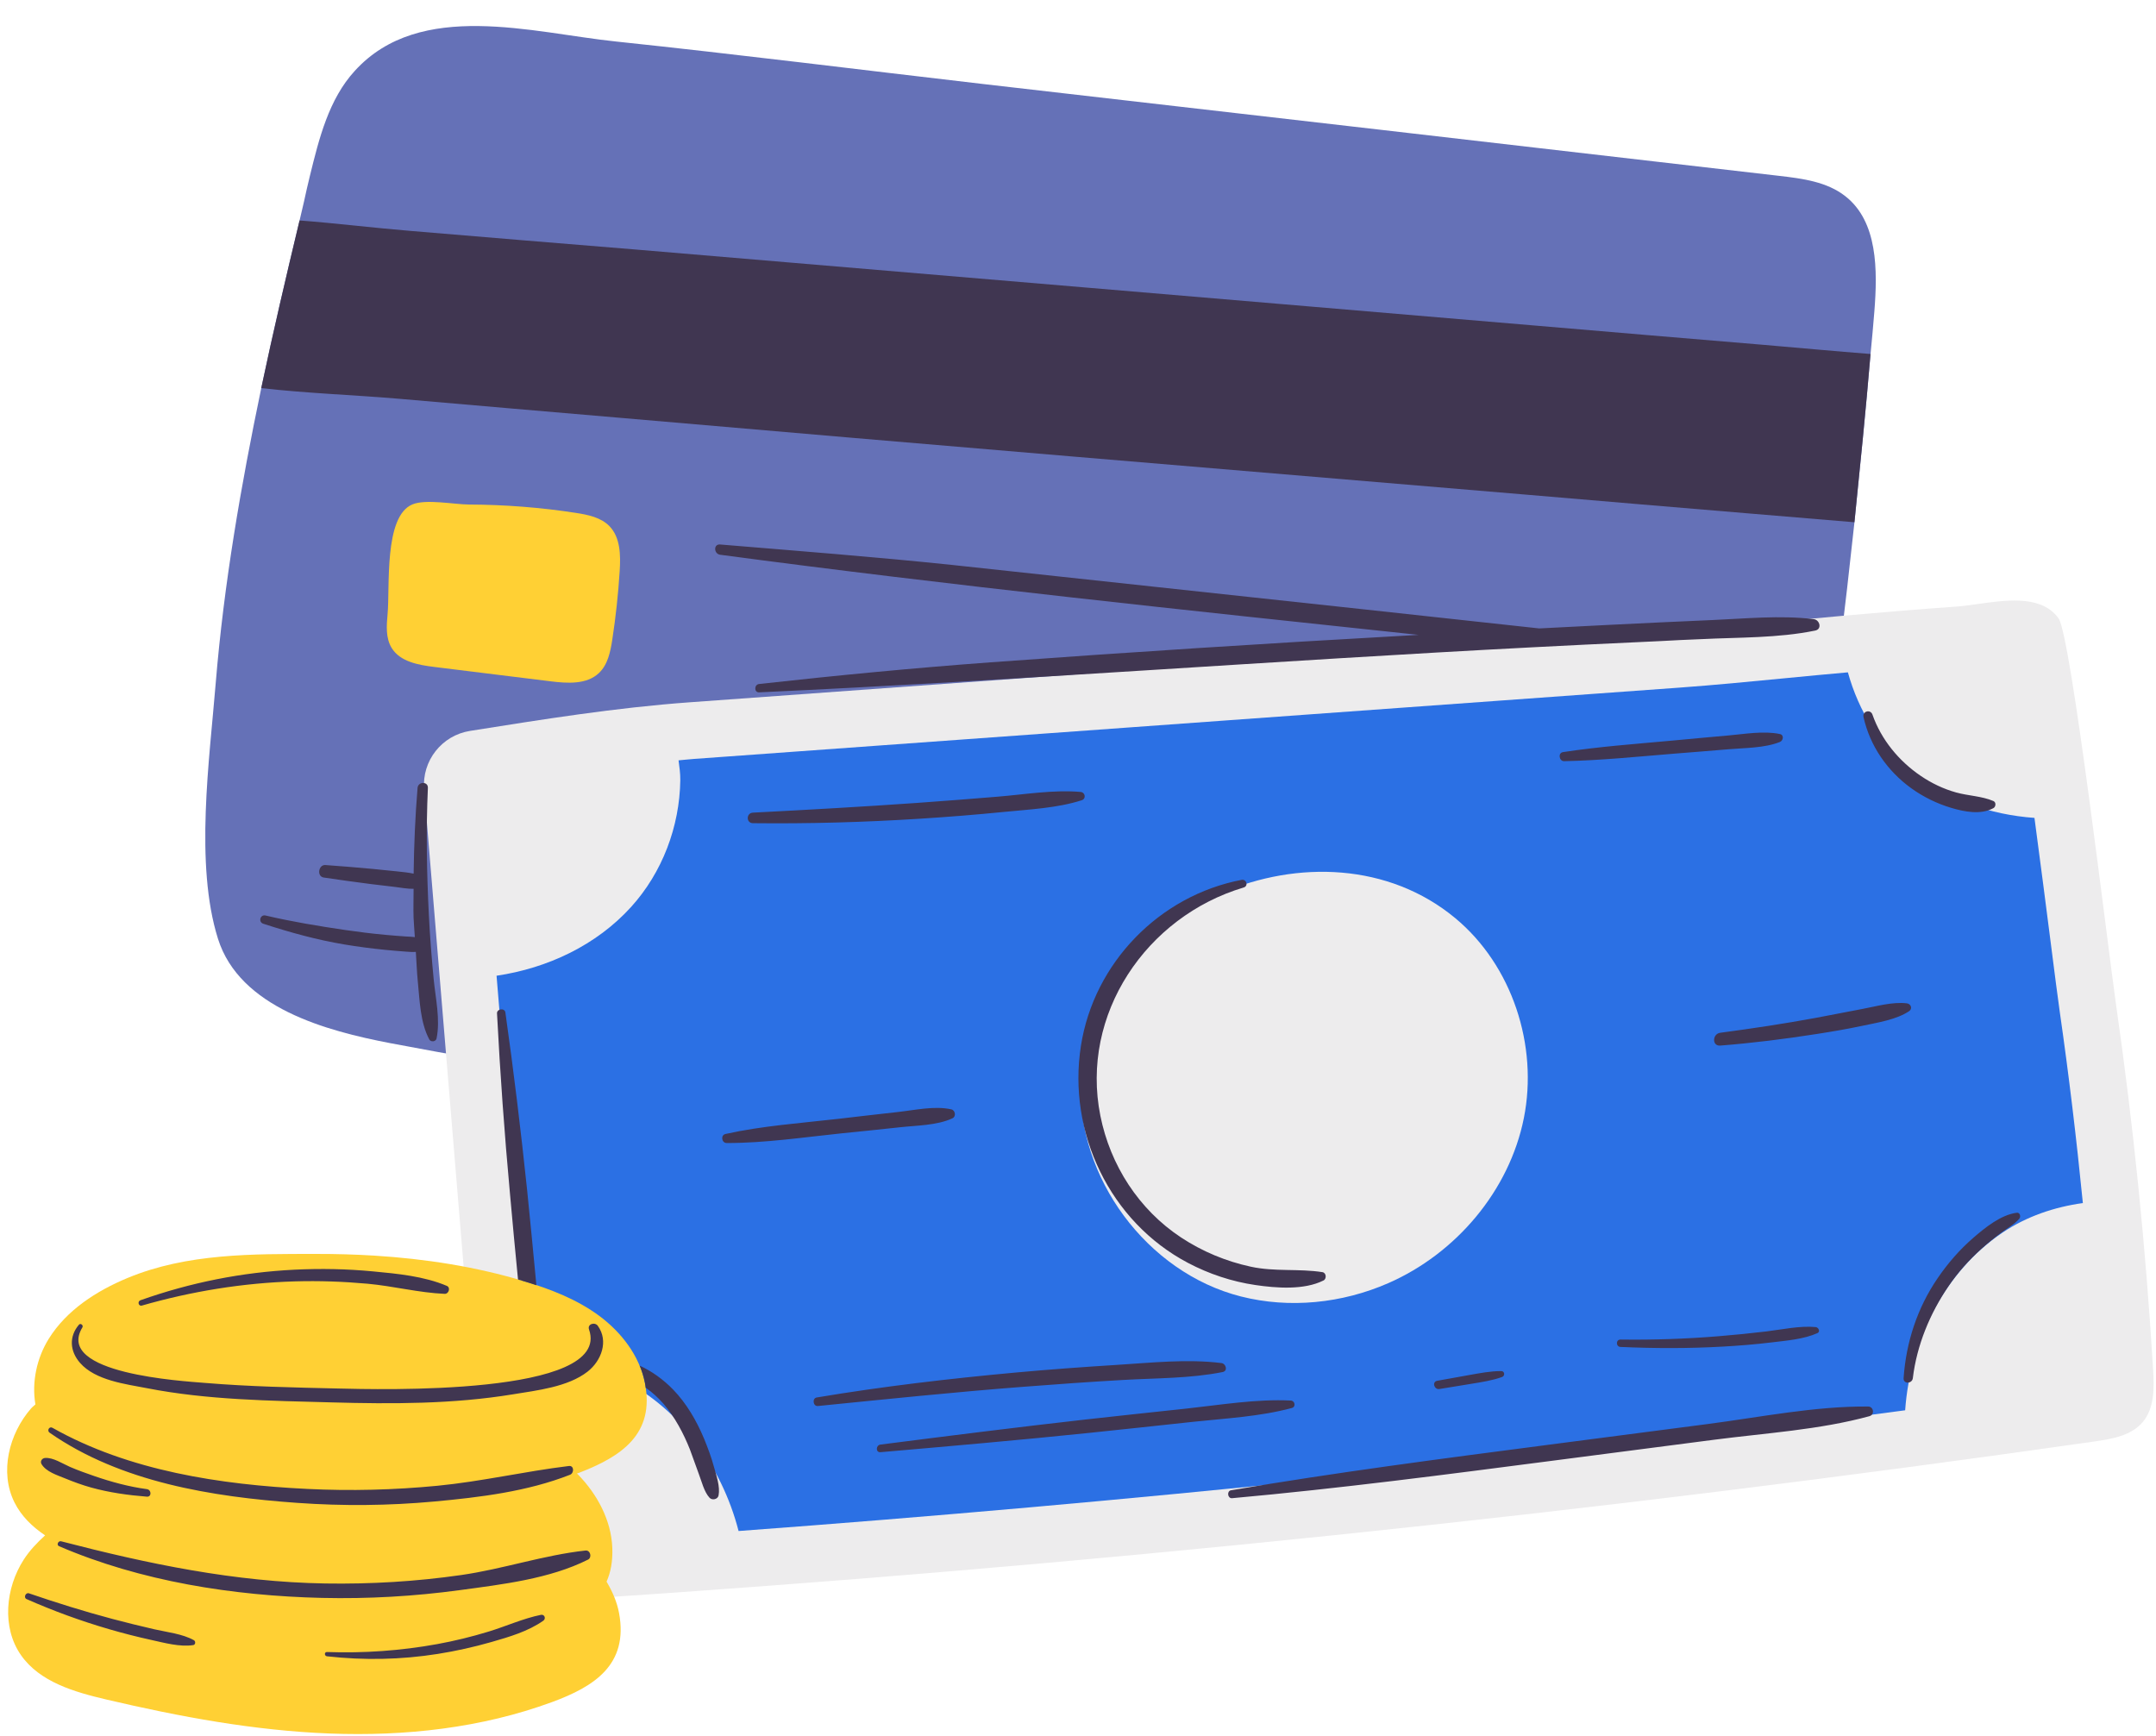
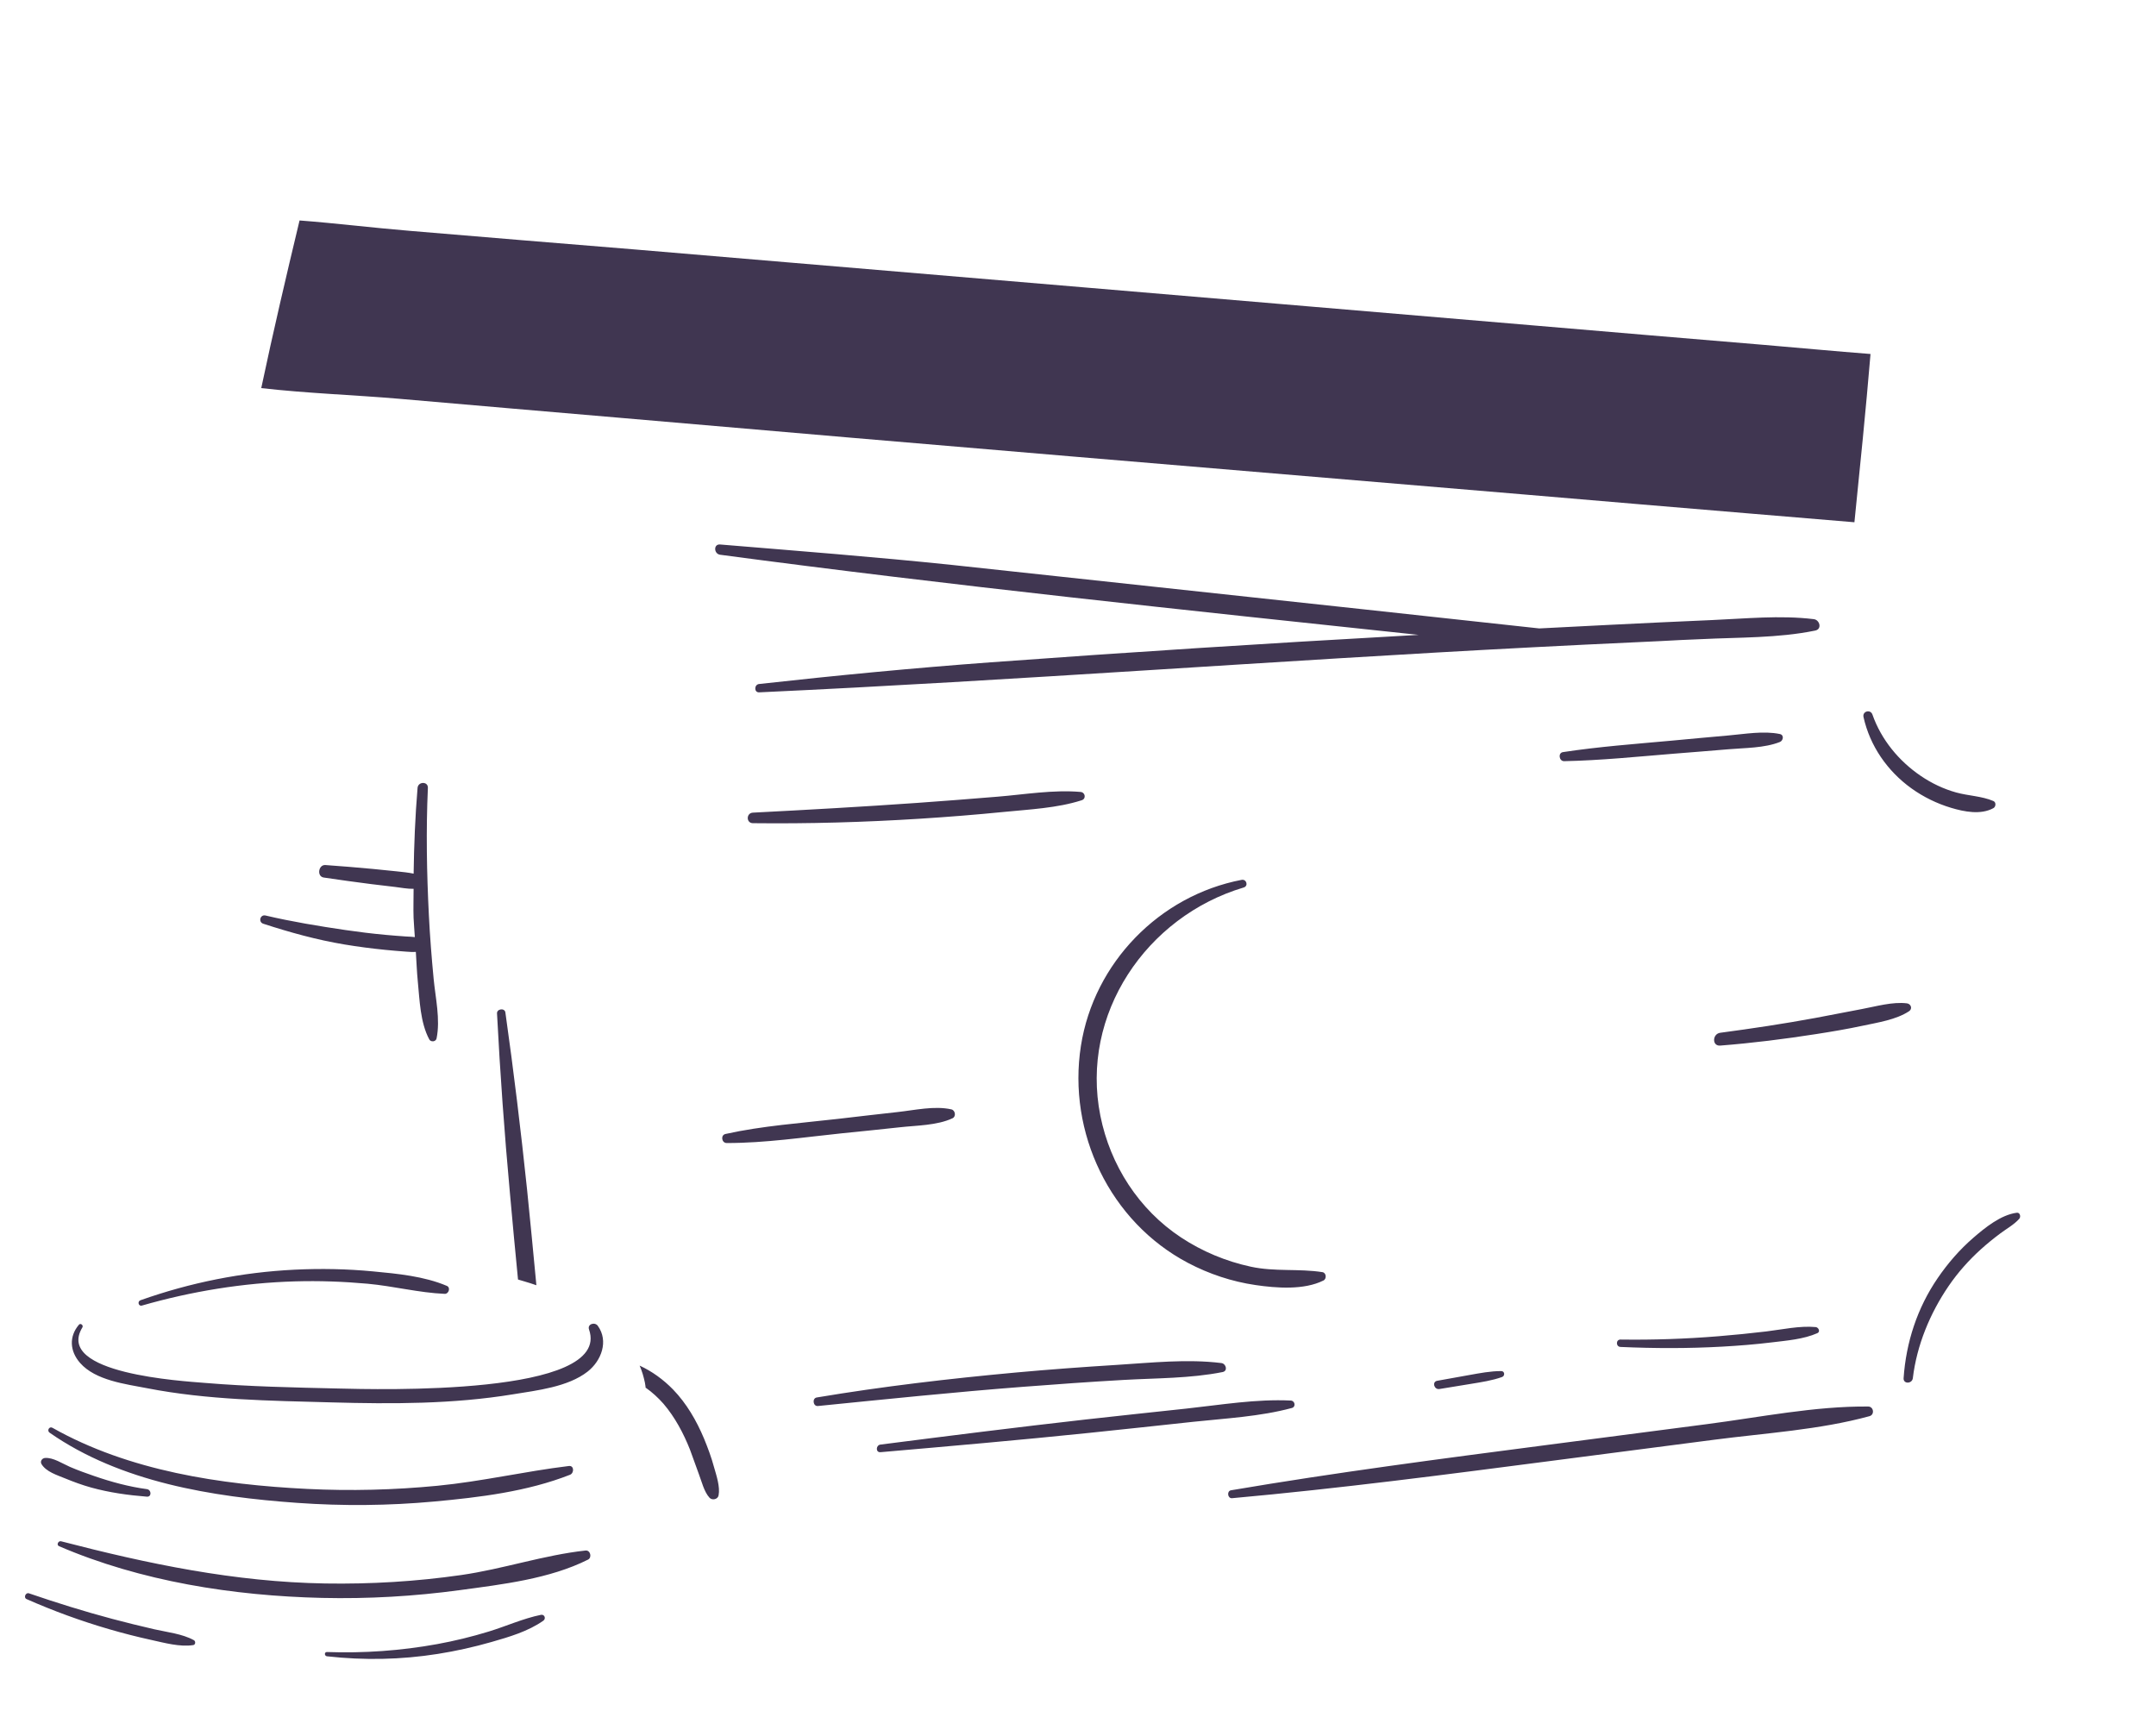
<svg xmlns="http://www.w3.org/2000/svg" fill="#000000" height="72.8" preserveAspectRatio="xMidYMid meet" version="1" viewBox="2.7 11.1 90.4 72.8" width="90.4" zoomAndPan="magnify">
  <g id="change1_1">
-     <path d="M74.683,60.133c-2.03,0.581-5.287-0.083-7.431-0.14c-5.382-0.133-10.769-0.428-16.139-0.855 c-10.75-0.86-21.457-2.294-32.051-4.299c-2.67-0.512-6.311-1.479-7.223-4.379c-0.98-3.119-0.355-7.507-0.094-10.72 c0.343-4.163,1.056-8.277,1.91-12.367c0.497-2.35,1.046-4.693,1.606-7.029c0.061-0.26,0.122-0.521,0.183-0.781 c0.075-0.366,0.166-0.735,0.251-1.094c0.383-1.565,0.793-3.213,1.883-4.4c2.735-3.006,7.465-1.589,10.955-1.228 c5.135,0.541,10.256,1.187,15.384,1.781c11.13,1.275,22.264,2.567,33.387,3.852 c0.973,0.112,2.002,0.247,2.77,0.853c1.363,1.065,1.353,3.098,1.217,4.829c-0.047,0.6-0.103,1.194-0.16,1.788 c-0.197,2.352-0.436,4.703-0.675,7.055c-0.789,7.351-1.796,14.685-3.017,21.974 C77.13,56.788,76.674,59.568,74.683,60.133z" fill="#6571b7" />
-   </g>
+     </g>
  <g id="change2_1">
-     <path d="M88.227,36.441c0.31,0.115,0.581,0.3,0.788,0.588c0.521,0.721,2.075,13.864,2.406,16.166 c0.731,5.086,1.251,10.203,1.557,15.332c0.046,0.766,0.061,1.614-0.434,2.2 c-0.477,0.565-1.276,0.707-2.008,0.811c-21.186,3.027-42.489,5.239-63.845,6.631 c-0.844,0.055-1.758,0.091-2.458-0.383c-0.949-0.643-1.131-1.942-1.225-3.084l-2.524-30.508 c-0.099-1.193,0.74-2.259,1.922-2.447c3.072-0.487,6.092-0.974,9.228-1.201c4.603-0.333,9.205-0.666,13.807-0.999 c9.167-0.663,18.334-1.326,27.502-1.99c2.352-0.17,4.698-0.433,7.047-0.639c1.577-0.138,3.155-0.273,4.734-0.384 C85.737,36.465,87.198,36.061,88.227,36.441z" fill="#edeced" />
-   </g>
+     </g>
  <g id="change3_1">
-     <path d="M89.066,53.534c-0.077-0.529-0.216-1.622-0.393-3.005c-0.163-1.272-0.407-3.181-0.669-5.135 c-1.863-0.133-3.68-0.765-5.136-1.927c-1.322-1.055-2.239-2.55-2.687-4.176 c-0.883,0.077-1.765,0.163-2.647,0.248c-1.472,0.143-2.945,0.286-4.418,0.393l-41.31,2.989 c-0.22,0.016-0.436,0.041-0.655,0.06c0.034,0.271,0.077,0.534,0.073,0.84c-0.028,1.941-0.756,3.866-2.063,5.308 c-1.451,1.601-3.496,2.566-5.641,2.883l1.333,16.11c1.248-0.049,2.505,0.154,3.643,0.678 c2.602,1.196,4.458,3.717,5.172,6.495c16.31-1.205,32.704-2.9,48.914-5.062 c0.205-2.931,1.652-5.817,4.089-7.455c1.005-0.675,2.167-1.069,3.362-1.234 C89.768,58.866,89.448,56.189,89.066,53.534z M66.594,57.985c-0.61,3.043-2.844,5.676-5.688,6.919 c-1.929,0.844-4.137,1.074-6.178,0.556c-3.939-1.001-6.895-4.99-6.706-9.05 C48.36,49.16,58.138,44.968,63.717,49.596C66.106,51.578,67.204,54.942,66.594,57.985z" fill="#2b70e4" />
-   </g>
+     </g>
  <g id="change4_1">
-     <path d="M19.122,38.268c-0.253-0.413-0.216-0.934-0.171-1.417c0.105-1.115-0.166-4.108,1.045-4.603 c0.569-0.233,1.759,0.005,2.368,0.007c1.507,0.006,3.002,0.122,4.486,0.351c0.507,0.078,1.047,0.189,1.404,0.556 c0.463,0.477,0.471,1.222,0.429,1.886c-0.06,0.959-0.164,1.916-0.309,2.866c-0.078,0.509-0.187,1.054-0.562,1.408 c-0.516,0.488-1.325,0.432-2.03,0.345c-1.624-0.201-3.248-0.401-4.872-0.602 C20.238,38.983,19.475,38.845,19.122,38.268z M29.738,69.075c-0.229-1.133-0.982-2.112-1.911-2.801 c-0.929-0.688-2.026-1.114-3.133-1.448c-2.047-0.618-4.166-0.945-6.297-1.078c-0.808-0.05-1.617-0.072-2.425-0.071 c-2.672,0.002-5.42-0.03-7.918,1.006c-1.308,0.543-2.562,1.35-3.31,2.553 c-0.504,0.81-0.719,1.823-0.559,2.75c-0.057,0.059-0.125,0.104-0.179,0.166 c-0.932,1.066-1.332,2.677-0.699,3.944c0.289,0.579,0.749,1.021,1.285,1.382 c-0.336,0.305-0.648,0.633-0.896,1.016c-0.767,1.191-0.928,2.842-0.117,4.004 c0.788,1.129,2.239,1.548,3.579,1.862c3.077,0.722,6.202,1.304,9.361,1.426 c3.159,0.122,6.363-0.227,9.33-1.319c1.758-0.647,3.21-1.559,2.808-3.731c-0.087-0.471-0.281-0.908-0.524-1.318 c0.172-0.386,0.262-0.849,0.241-1.414c-0.043-1.155-0.628-2.244-1.434-3.073 c-0.016-0.016-0.034-0.029-0.05-0.045c0.033-0.013,0.067-0.022,0.1-0.035 C28.738,72.175,30.175,71.24,29.738,69.075z" fill="#ffd034" />
-   </g>
+     </g>
  <g id="change5_1">
    <path d="M47.814,30.253c-6.307-0.528-12.617-1.073-18.927-1.618c-3.153-0.264-6.31-0.545-9.473-0.816 c-1.874-0.16-3.84-0.226-5.76-0.446c0.497-2.35,1.046-4.693,1.606-7.029c1.557,0.119,3.094,0.31,4.617,0.435 c3.153,0.264,6.307,0.528,9.467,0.783c6.317,0.535,12.623,1.063,18.94,1.599 c6.307,0.528,12.617,1.073,18.923,1.602c3.163,0.271,6.316,0.535,9.47,0.799 c1.481,0.125,2.965,0.266,4.453,0.381c-0.197,2.352-0.436,4.703-0.675,7.055 c-1.412-0.121-2.83-0.233-4.242-0.354c-3.153-0.264-6.307-0.528-9.47-0.799L47.814,30.253z M61.49,37.76 c-5.75,0.32-11.5,0.69-17.24,1.11c-3.25,0.24-6.48,0.55-9.72,0.91c-0.21,0.02-0.22,0.36,0,0.35c10.82-0.5,21.63-1.33,32.45-1.89 c0.73-0.04,1.45-0.07,2.18-0.11c1.06-0.05,2.12-0.1,3.18-0.15c0.56-0.03,1.12-0.06,1.68-0.08c1.59-0.08,3.23-0.04,4.79-0.36 c0.3-0.06,0.19-0.46-0.07-0.48c-1.4-0.17-2.86-0.02-4.27,0.04c-1.43,0.06-2.86,0.13-4.28,0.2c-0.98,0.05-1.97,0.1-2.95,0.15 c-2.49-0.27-4.97-0.54-7.45-0.81c-5.72-0.62-11.43-1.23-17.15-1.85c-3.25-0.34-6.5-0.59-9.75-0.86c-0.28-0.02-0.26,0.39,0,0.43 c9.74,1.3,19.51,2.32,29.29,3.36C61.95,37.73,61.72,37.75,61.49,37.76z M52.514,64.054c0.881,0.464,1.839,0.783,2.825,0.927 c0.876,0.129,2.04,0.219,2.856-0.192c0.138-0.07,0.117-0.322-0.045-0.348c-0.993-0.156-1.992-0.011-3-0.228 c-1.043-0.224-2.041-0.64-2.931-1.228c-1.77-1.17-2.966-3.028-3.381-5.101c-0.852-4.253,1.923-8.354,6.01-9.572 c0.207-0.062,0.12-0.36-0.088-0.32c-3.443,0.659-6.192,3.478-6.737,6.957 C47.451,58.588,49.241,62.331,52.514,64.054z M40.425,58.367c0.708-0.08,1.564-0.074,2.215-0.379 c0.158-0.074,0.115-0.335-0.049-0.372c-0.708-0.16-1.543,0.035-2.258,0.112c-0.827,0.089-1.653,0.19-2.479,0.284 c-1.572,0.181-3.188,0.292-4.734,0.635c-0.216,0.048-0.164,0.38,0.051,0.38 c1.619,0.002,3.257-0.246,4.866-0.412C38.833,58.533,39.63,58.457,40.425,58.367z M48.008,44.306 c-1.146-0.1-2.35,0.107-3.494,0.2c-1.122,0.092-2.244,0.181-3.366,0.26 c-2.292,0.161-4.587,0.29-6.881,0.408c-0.283,0.015-0.287,0.439,0,0.442c2.342,0.027,4.679-0.04,7.016-0.188 c1.169-0.074,2.335-0.167,3.501-0.283c1.071-0.107,2.243-0.159,3.272-0.491 C48.251,44.591,48.206,44.323,48.008,44.306z M70.646,67.577c1.421,0.063,2.846,0.067,4.267-0.013 c0.696-0.039,1.393-0.094,2.085-0.179c0.625-0.076,1.324-0.13,1.903-0.386 c0.137-0.061,0.05-0.243-0.069-0.255c-0.67-0.063-1.408,0.103-2.074,0.183 c-0.667,0.08-1.336,0.146-2.006,0.201c-1.366,0.112-2.735,0.158-4.106,0.139 C70.447,67.265,70.448,67.568,70.646,67.577z M82.745,53.501c0.156-0.103,0.082-0.309-0.089-0.331 c-0.603-0.074-1.29,0.128-1.883,0.238c-0.651,0.121-1.299,0.253-1.95,0.373 c-1.325,0.245-2.66,0.445-3.995,0.623c-0.332,0.044-0.352,0.565,0,0.537c1.348-0.106,2.689-0.274,4.025-0.483 c0.654-0.102,1.308-0.212,1.956-0.351C81.434,53.973,82.204,53.858,82.745,53.501z M75.167,42.517 c0.691-0.06,1.514-0.048,2.163-0.306c0.142-0.057,0.184-0.294,0-0.333c-0.686-0.144-1.471,0.001-2.163,0.06 c-0.794,0.068-1.588,0.145-2.382,0.218c-1.517,0.139-3.045,0.25-4.551,0.48 c-0.218,0.033-0.163,0.385,0.051,0.38c1.53-0.031,3.063-0.189,4.588-0.313 C73.638,42.641,74.403,42.583,75.167,42.517z M49.817,68.96c1.375-0.078,2.792-0.061,4.146-0.33 c0.231-0.046,0.145-0.353-0.051-0.377c-1.442-0.18-2.943-0.013-4.388,0.077c-1.413,0.088-2.825,0.191-4.235,0.32 c-2.794,0.257-5.576,0.582-8.344,1.046c-0.201,0.034-0.156,0.378,0.049,0.358 c2.86-0.286,5.721-0.583,8.587-0.804C46.993,69.141,48.404,69.04,49.817,68.96z M56.824,69.825 c-1.453-0.071-2.931,0.18-4.374,0.336c-1.41,0.152-2.82,0.3-4.229,0.458 c-2.872,0.324-5.737,0.685-8.603,1.052c-0.198,0.025-0.208,0.337,0,0.319c2.918-0.253,5.835-0.508,8.749-0.809 c1.458-0.15,2.916-0.31,4.374-0.466c1.372-0.146,2.789-0.218,4.125-0.578 C57.044,70.091,57,69.834,56.824,69.825z M64.303,68.755c-0.447,0.08-0.895,0.161-1.342,0.241 c-0.228,0.041-0.13,0.382,0.095,0.345c0.441-0.072,0.881-0.144,1.322-0.216 c0.439-0.072,0.883-0.138,1.302-0.287c0.131-0.046,0.116-0.249-0.034-0.249 C65.196,68.588,64.748,68.676,64.303,68.755z M24.69,64.83c0.17,0.05,0.33,0.1,0.5,0.16c0-0.04-0.01-0.07-0.01-0.11 c-0.12-1.3-0.25-2.6-0.38-3.9c-0.26-2.48-0.56-4.96-0.91-7.43c-0.03-0.2-0.37-0.15-0.35,0.05c0.13,2.51,0.31,5.02,0.54,7.52 c0.11,1.22,0.22,2.42,0.34,3.63C24.51,64.78,24.6,64.8,24.69,64.83z M32.22,71.42c-0.32-0.76-0.73-1.47-1.3-2.06 c-0.41-0.42-0.88-0.76-1.4-1c0.1,0.23,0.17,0.47,0.22,0.71c0.01,0.08,0.03,0.15,0.03,0.22h0.01c0.27,0.19,0.52,0.42,0.74,0.67 c0.48,0.56,0.84,1.24,1.11,1.92c0.13,0.34,0.24,0.68,0.37,1.02c0.12,0.31,0.22,0.75,0.45,1c0.11,0.12,0.35,0.07,0.38-0.1 c0.07-0.36-0.09-0.83-0.19-1.18C32.53,72.21,32.38,71.81,32.22,71.42z M80.836,41.165c0.269,1.212,1.002,2.267,2.008,2.99 c0.502,0.361,1.069,0.638,1.661,0.816c0.556,0.167,1.248,0.304,1.778,0.014c0.104-0.057,0.121-0.246,0-0.298 c-0.488-0.209-1.048-0.216-1.563-0.359c-0.531-0.148-1.029-0.386-1.485-0.696 c-0.915-0.621-1.658-1.521-2.025-2.571C81.128,40.828,80.782,40.92,80.836,41.165z M87.263,61.95 c-0.67,0.087-1.334,0.627-1.831,1.058c-0.568,0.492-1.063,1.065-1.487,1.685 c-0.854,1.248-1.325,2.688-1.428,4.194c-0.017,0.253,0.358,0.241,0.387,0c0.166-1.381,0.719-2.72,1.502-3.866 c0.387-0.566,0.846-1.082,1.355-1.541c0.258-0.233,0.529-0.452,0.808-0.661 c0.267-0.2,0.576-0.367,0.798-0.616C87.442,62.118,87.4,61.932,87.263,61.95z M81.031,70.075 c-2.236-0.019-4.528,0.448-6.741,0.736c-2.247,0.293-4.494,0.586-6.741,0.878 c-4.421,0.576-8.838,1.15-13.233,1.898c-0.186,0.032-0.145,0.349,0.045,0.332 c4.508-0.407,8.993-0.994,13.481-1.577c2.247-0.292,4.494-0.583,6.741-0.875c2.145-0.279,4.412-0.414,6.503-0.987 C81.311,70.419,81.265,70.077,81.031,70.075z M18.849,50.297c-0.557-0.052-1.113-0.12-1.666-0.201 c-1.119-0.164-2.248-0.35-3.349-0.609c-0.225-0.053-0.314,0.274-0.095,0.345c1.123,0.365,2.24,0.675,3.406,0.87 c0.565,0.094,1.133,0.168,1.703,0.225c0.292,0.029,0.585,0.054,0.878,0.075c0.141,0.01,0.278,0.021,0.41,0.01 c0.028,0.412,0.041,0.826,0.082,1.238c0.079,0.791,0.1,1.719,0.481,2.432c0.066,0.123,0.277,0.101,0.306-0.04 c0.164-0.8-0.045-1.691-0.122-2.494c-0.085-0.887-0.155-1.777-0.2-2.667c-0.09-1.779-0.122-3.564-0.042-5.344 c0.013-0.281-0.41-0.274-0.433,0c-0.1,1.198-0.148,2.396-0.165,3.595c-0.232-0.049-0.474-0.071-0.705-0.096 c-0.332-0.035-0.665-0.069-0.998-0.101c-0.664-0.064-1.329-0.115-1.995-0.164c-0.296-0.022-0.37,0.48-0.071,0.524 c0.662,0.097,1.325,0.192,1.989,0.275c0.332,0.041,0.665,0.081,0.998,0.119c0.251,0.029,0.522,0.086,0.781,0.079 c0.001,0.405-0.015,0.81-0.001,1.216c0.01,0.27,0.039,0.538,0.053,0.808c-0.121-0.016-0.246-0.017-0.369-0.025 C19.434,50.347,19.142,50.324,18.849,50.297z M9.173,79.416c-0.594-0.136-1.184-0.282-1.772-0.438 c-1.173-0.312-2.337-0.676-3.486-1.07c-0.139-0.048-0.239,0.18-0.102,0.241 c1.13,0.499,2.281,0.919,3.467,1.264c0.584,0.17,1.175,0.321,1.769,0.451 c0.543,0.119,1.198,0.302,1.754,0.214c0.098-0.015,0.106-0.162,0.027-0.205 C10.346,79.605,9.709,79.538,9.173,79.416z M25.379,78.81c-0.751,0.155-1.457,0.477-2.189,0.701 c-0.709,0.217-1.43,0.393-2.159,0.526c-1.517,0.277-3.081,0.386-4.622,0.332c-0.117-0.004-0.112,0.166,0,0.179 c1.558,0.174,3.101,0.145,4.65-0.1c0.759-0.12,1.512-0.288,2.251-0.5c0.749-0.215,1.528-0.442,2.172-0.893 C25.605,78.967,25.531,78.779,25.379,78.81z M27.252,76.113c-1.754,0.191-3.462,0.777-5.215,1.028 c-1.885,0.271-3.794,0.385-5.698,0.354c-3.797-0.063-7.419-0.819-11.077-1.769 c-0.118-0.031-0.207,0.153-0.087,0.205c3.432,1.477,7.31,2.082,11.029,2.169 c1.933,0.045,3.867-0.067,5.783-0.327c1.768-0.24,3.758-0.47,5.369-1.279C27.531,76.407,27.455,76.091,27.252,76.113 z M15.163,74.115c1.91,0.136,3.829,0.119,5.736-0.056c1.912-0.176,3.908-0.417,5.702-1.123 c0.177-0.07,0.178-0.395-0.05-0.367c-1.846,0.224-3.657,0.649-5.512,0.829c-1.812,0.175-3.638,0.222-5.456,0.132 c-3.627-0.179-7.477-0.752-10.683-2.563c-0.135-0.076-0.244,0.119-0.12,0.205 C7.763,73.251,11.6,73.861,15.163,74.115z M5.428,73.088c0.357,0.147,0.722,0.281,1.094,0.384 c0.765,0.212,1.547,0.32,2.337,0.383c0.206,0.016,0.196-0.29,0-0.316 c-0.75-0.1-1.49-0.302-2.205-0.548c-0.345-0.119-0.688-0.241-1.023-0.386 c-0.308-0.133-0.697-0.398-1.042-0.373c-0.126,0.009-0.217,0.139-0.148,0.257 C4.633,72.812,5.098,72.952,5.428,73.088z M27.398,66.846c0.974,2.804-8.941,2.511-10.515,2.474 c-1.864-0.043-3.734-0.08-5.593-0.235c-0.901-0.076-6.317-0.382-5.135-2.328 c0.053-0.088-0.076-0.194-0.146-0.112c-0.42,0.495-0.386,1.108,0.049,1.603 c0.648,0.738,1.917,0.886,2.811,1.06c2.541,0.495,5.153,0.523,7.732,0.594 c2.541,0.07,5.096,0.074,7.611-0.339c0.992-0.163,2.301-0.306,3.125-0.951c0.578-0.453,0.891-1.28,0.429-1.921 C27.643,66.519,27.317,66.613,27.398,66.846z M8.651,65.842c2.078-0.598,4.25-0.951,6.412-1.014 c1.015-0.03,2.034,0.007,3.045,0.098c1.081,0.098,2.157,0.379,3.239,0.425c0.168,0.007,0.257-0.263,0.09-0.334 c-0.956-0.406-2.07-0.511-3.096-0.608c-1.091-0.104-2.184-0.125-3.279-0.072 c-2.222,0.108-4.378,0.54-6.473,1.282C8.451,65.669,8.506,65.884,8.651,65.842z" fill="#403651" />
  </g>
</svg>